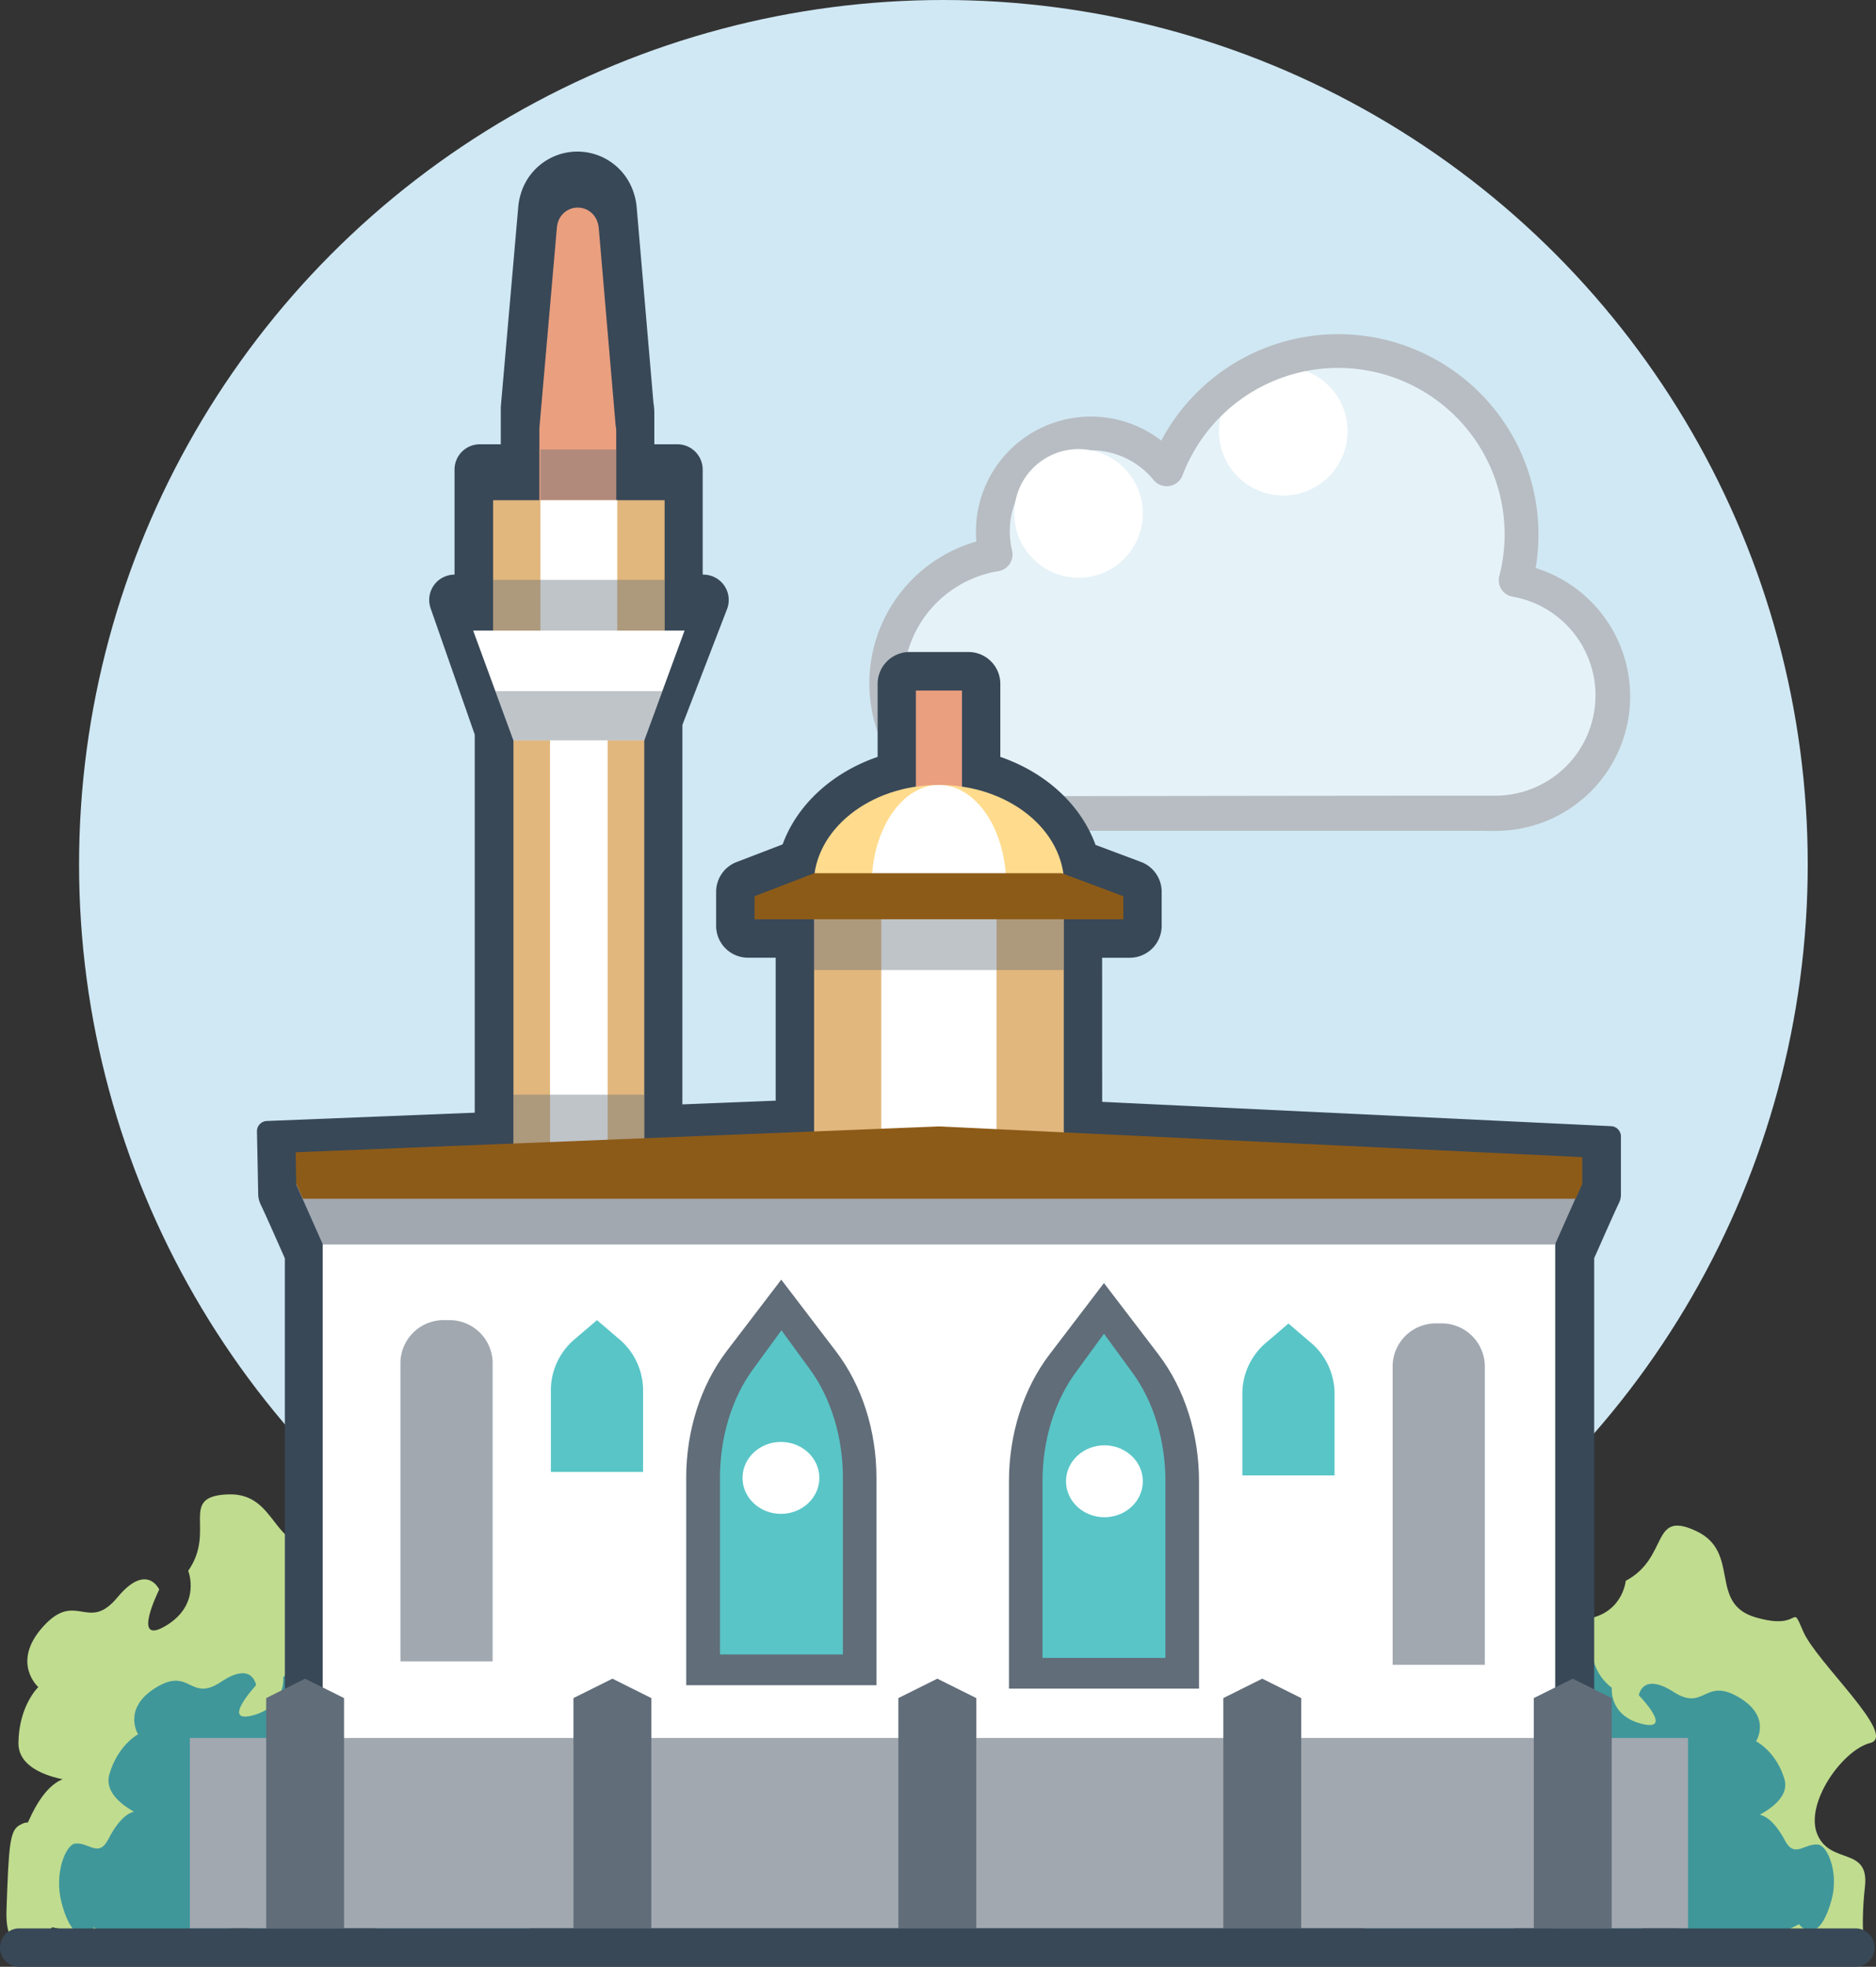
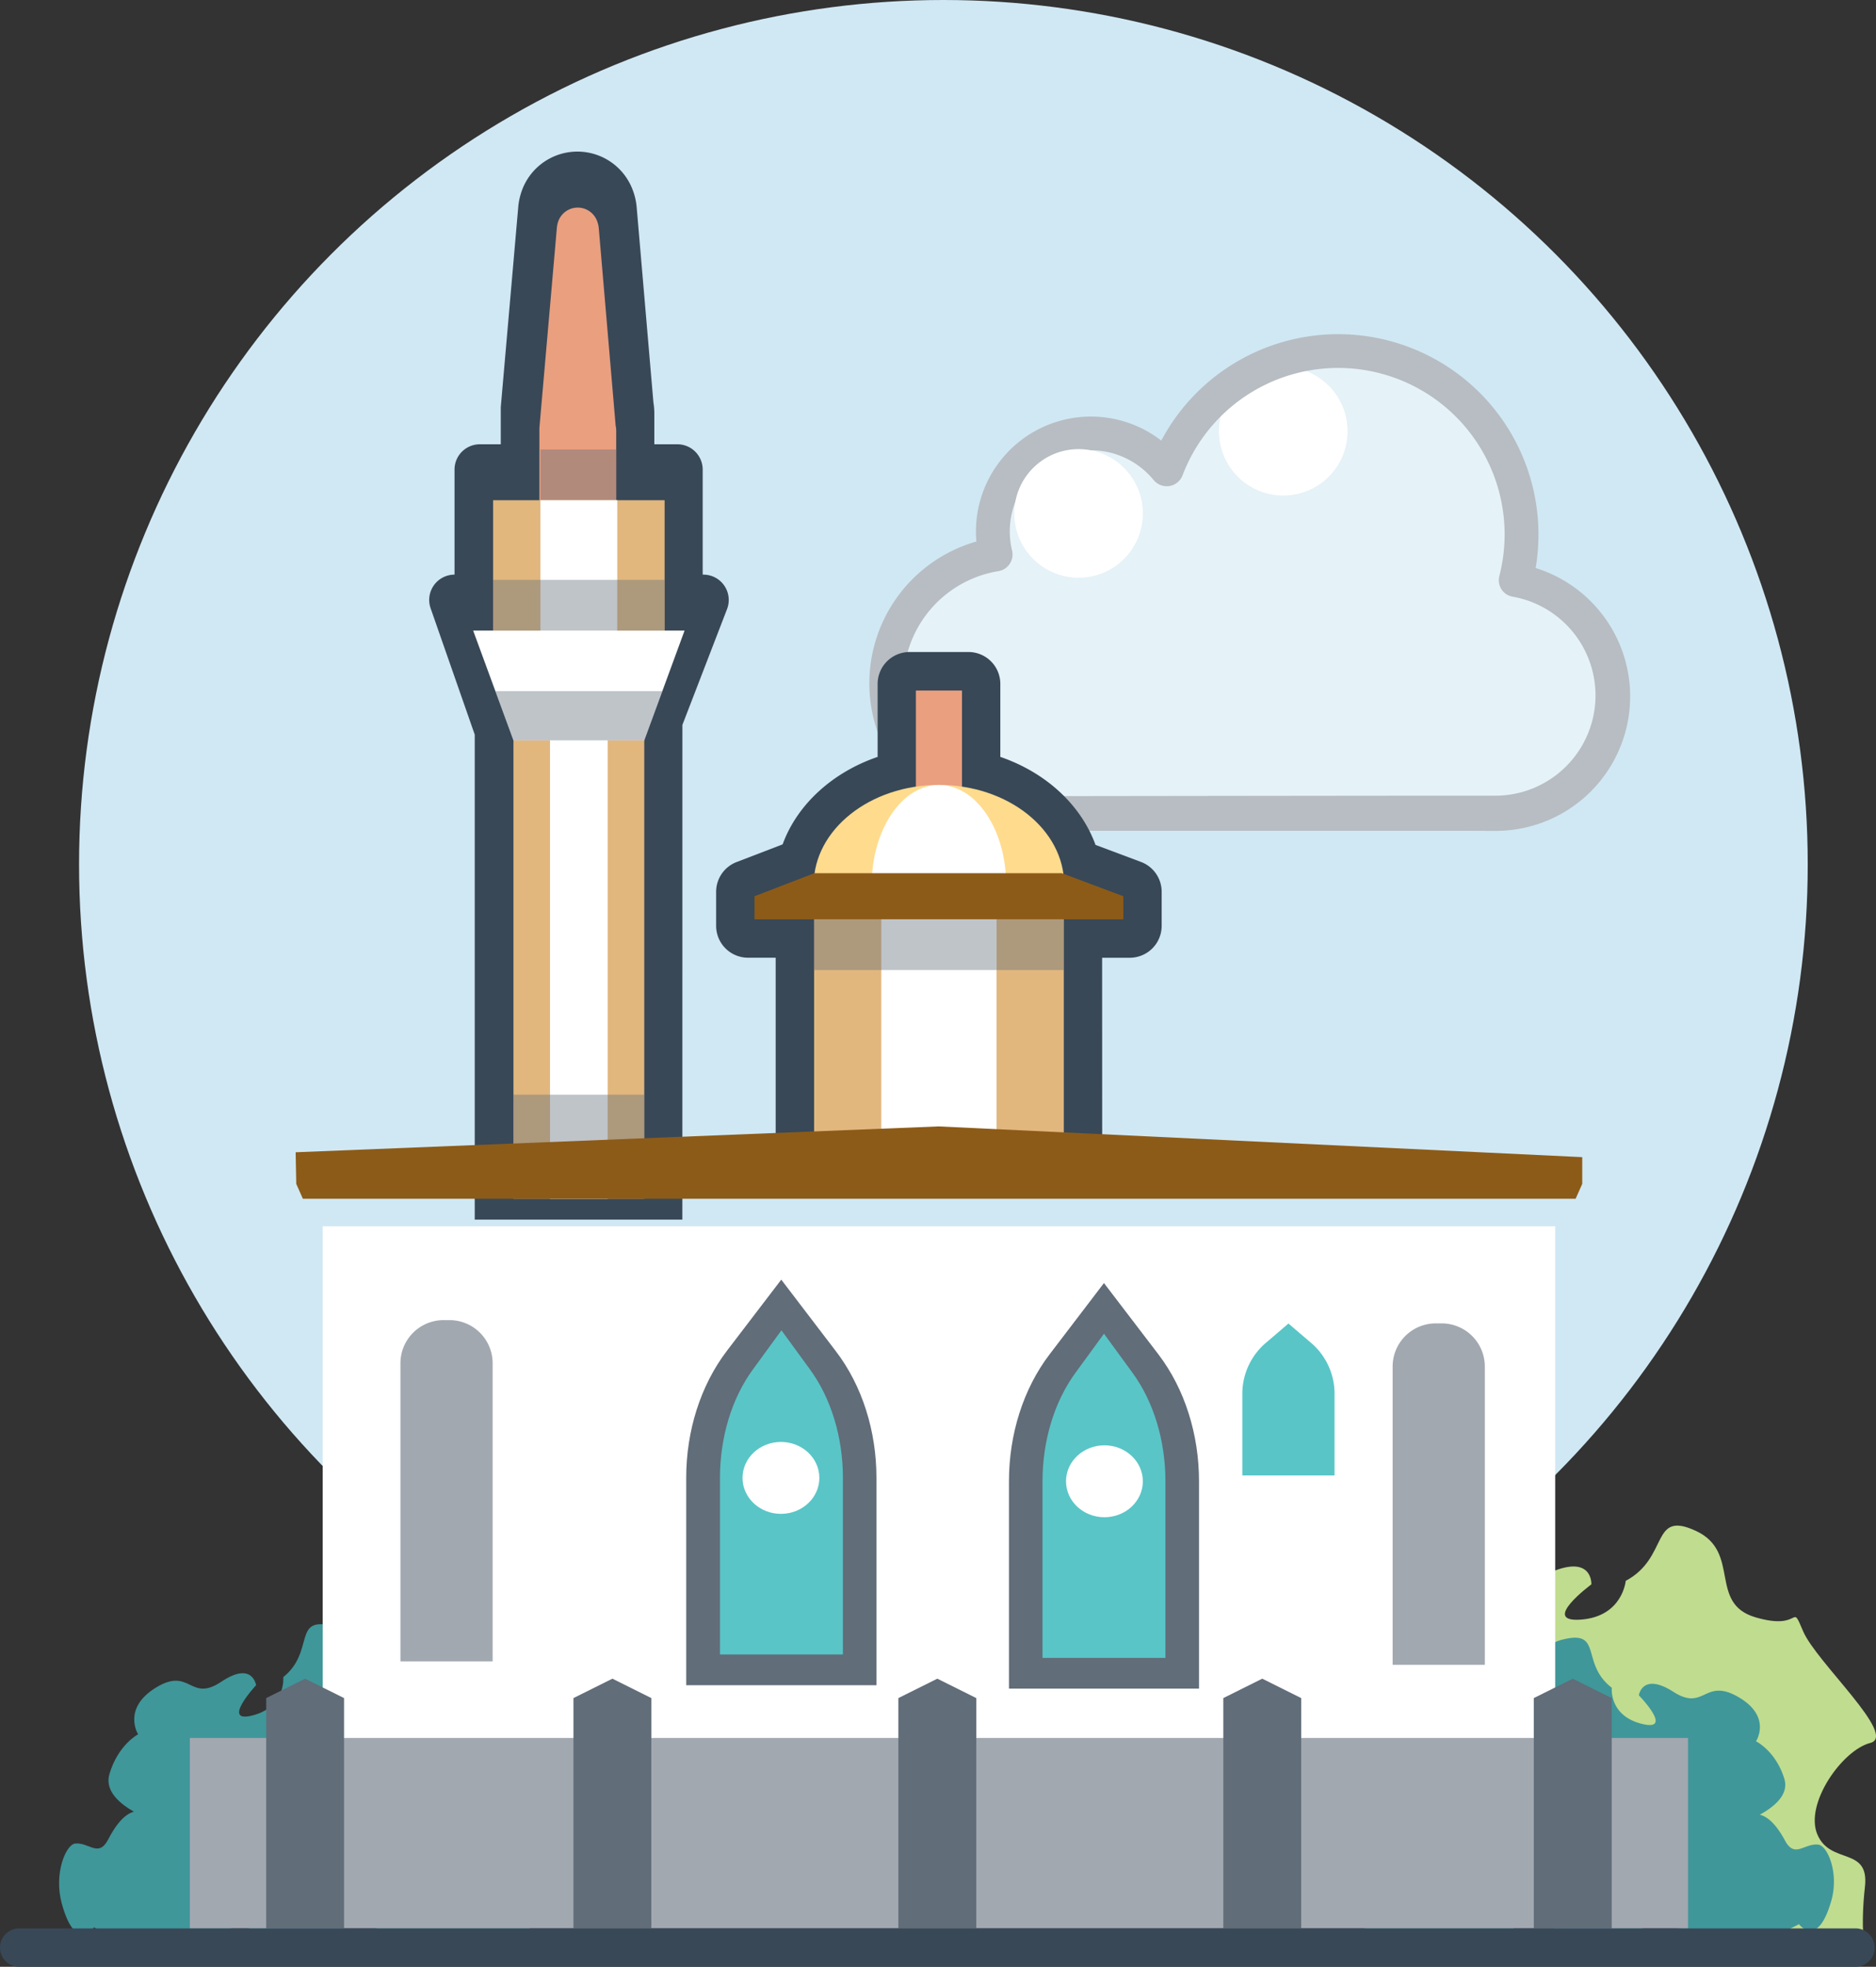
<svg xmlns="http://www.w3.org/2000/svg" width="488.35" height="511.94" viewBox="0 0 488.35 511.94">
  <rect x="0" y="0" width="488.35" height="511.94" fill="#333333" stroke="none" />
  <circle cx="245.58" cy="225" r="225" fill="#d0e8f4" />
  <path d="M424.65,186.14a30.5,30.5,0,0,1-30.33,30.47c-.12,0-.25-.22-.37-.22H269.65c-.37,0-.74.22-1.11.21a33.94,33.94,0,0,1-4.47-67.42A25.52,25.52,0,0,1,308.62,127a47.74,47.74,0,0,1,90.84,28.9A30.7,30.7,0,0,1,424.65,186.14Z" transform="translate(-4.9 -4.87)" fill="#e5f2f8" />
  <circle cx="334.05" cy="112.24" r="16.74" fill="#fff" />
  <path d="M385.14,221.11l-116.74,0a38.39,38.39,0,0,1-9.33-75.29c-.08-.86-.12-1.73-.12-2.59a29.94,29.94,0,0,1,48.25-23.68A52.13,52.13,0,0,1,405.38,144a51.83,51.83,0,0,1-.73,8.72,35,35,0,0,1-10.28,68.42Zm-116.51-9c2.48,0,87.31-.13,116.51-.13h9.16a26.1,26.1,0,0,0,4.38-51.8,4.34,4.34,0,0,1-3.48-5.38,43.33,43.33,0,0,0-82.46-26.22,4.41,4.41,0,0,1-7.53,1.24,21.11,21.11,0,0,0-36.86,18.33,4.39,4.39,0,0,1-3.56,5.38,29.49,29.49,0,0,0,3.84,58.58Z" transform="translate(-4.9 -4.87)" fill="#b7bdc2" />
  <path d="M379.64,453.51s-15.75-8.62-11.29-17.28,11.24-10.65,11.24-10.65-3.54-9,8.37-13.5,9.55,6.8,20.57,2.05,10.63,3.13,10.63,3.13-13.52,10-2.69,9.17,11.63-10.09,11.63-10.09c11.4-6.07,6.39-18.51,18.26-13s3.12,18.86,15.53,22.5,9-4.34,12.4,3.65,24.74,27.2,17.46,29.05S474.57,474.4,478,482.39s13.56,3,12.37,13.6-.05,16.55-.05,16.55l-8.86-2.6-10.63-3.13-6.13,4.49-17.91-4.57c-2.62-10.74-14.71-8.92-14.71-8.92s-11.4,6.05-19.37,3.71-10.52-10.07-10.52-10.07-5.74-.11-16.3-.22-2-3.15-11.28-.9S354.48,483,354.48,483s-16.74,5.06-8.62-9.51,10.09-18,13-18.11,1.58.94,2.93-.13C375.7,444.15,379.64,453.51,379.64,453.51Z" transform="translate(-4.9 -4.87)" fill="#c0dc8f" />
  <path d="M457.61,479.54s14-4.39,11.78-11.66-7.38-9.77-7.38-9.77,4.25-6.42-4.62-11.54-8.75,3.87-16.87-1.33-9,.9-9,.9,9.32,9.57.74,7.42-7.78-9.39-7.78-9.39c-8.23-6.27-2.26-15.11-12.66-12.58s-5.46,14-16,15.08-6.54-4.6-10.54,1.05-24.15,17.38-18.59,19.83S378,482.17,374,487.82s-11.38.37-12.08,8.69-2.54,12.71-2.54,12.71l7.53-.75,9-.89,4.23,4.31,15.12-1c3.79-7.87,13.23-4.77,13.23-4.77s8.23,6.25,15,5.58a13.87,13.87,0,0,0,10-6.24s4.64.72,13.15,2.13,2.07-2.14,9.22.91,17.34-2.79,17.34-2.79,4.82,6.51,8.41-6.08c2.08-7.28-1-14.38-3.41-14.63-3.64-.38-6.09,3.63-8.61-1C463,471.72,457.61,479.54,457.61,479.54Z" transform="translate(-4.9 -4.87)" fill="#3f979a" />
-   <path d="M27.6,468.82s-18-.52-17.9-10.27S14.87,444,14.87,444s-7.24-6.43,1.33-15.83,11.6,1.72,19.26-7.51,10.89-2.05,10.89-2.05-7.51,15,1.77,9.4,5.77-14.28,5.77-14.28c7.41-10.58-2.71-19.39,10.35-19.89s11.35,15.38,24.06,13,6-7.94,12.71-2.39,34.39,13,28.74,18-8.08,22-1.4,27.52,13.44-3.5,17.2,6.5S153,471.14,153,471.14l-9.08,1.71-10.89,2-3.42,6.78-18,4.06c-7.21-8.37-17.15-1.27-17.15-1.27S87,495,78.87,496.58s-14-4.2-14-4.2-5.16,2.51-14.62,7.21-3.17-1.91-10.46,4.32-21.26,2.61-21.26,2.61S6,518.63,6.59,502s.82-20.6,3.37-22.05,1.83.12,2.54-1.45C19.84,462.27,27.6,468.82,27.6,468.82Z" transform="translate(-4.9 -4.87)" fill="#c0dc8f" />
  <path d="M45.16,478.85S31.1,474.3,33.39,466.62s7.46-10.33,7.46-10.33-4.24-6.75,4.69-12.19,8.76,4,16.94-1.48,9.08.89,9.08.89-9.4,10.14-.78,7.83,7.86-9.94,7.86-9.94c8.29-6.64,2.34-15.93,12.76-13.32s5.41,14.77,16,15.82S114,439,118,445s24.15,18.2,18.55,20.81-11.45,15.47-7.46,21.4,11.42.34,12.08,9.1,2.49,13.39,2.49,13.39l-7.56-.75L127,508l-4.27,4.56-15.18-.95c-3.76-8.28-13.24-5-13.24-5s-8.29,6.63-15.1,6-10-6.53-10-6.53-4.66.78-13.21,2.31-2.06-2.24-9.26,1-17.38-2.85-17.38-2.85-4.87,6.88-8.42-6.37c-2.05-7.66,1.11-15.16,3.5-15.44,3.65-.41,6.09,3.8,8.64-1.11C39.8,470.64,45.16,478.85,45.16,478.85Z" transform="translate(-4.9 -4.87)" fill="#3f979a" />
-   <path d="M419.89,470.14H79.05V332.39c-.46-1-4.64-10.57-6.29-14a6.55,6.55,0,0,1-.65-2.72c-.08-4.47-.22-11.5-.32-16.3a2.67,2.67,0,0,1,2.56-2.72l175-7L424.3,298a2.68,2.68,0,0,1,2.55,2.68V315.9a4.66,4.66,0,0,1-.47,2c-1.52,3.17-6,13.39-6.49,14.45Z" transform="translate(-4.9 -4.87)" fill="#384857" />
  <path d="M182.53,322.32H128.48V196.08L117,163.21a6.59,6.59,0,0,1,6.22-8.77h0V127.1a6.59,6.59,0,0,1,6.59-6.59h5.45l0-9.67,4.54-52a16.1,16.1,0,0,1,.6-3.27,15.37,15.37,0,0,1,29.17-1.34,16.51,16.51,0,0,1,1.08,4.75L175,109.68a16.92,16.92,0,0,1,.23,2.75v8.08h6a6.59,6.59,0,0,1,6.59,6.59v27.34H188a6.6,6.6,0,0,1,6.15,9l-11.61,30.11Z" transform="translate(-4.9 -4.87)" fill="#384857" />
  <path d="M165.31,163.39h-20V116.28l4.54-52a6.66,6.66,0,0,1,.21-1.25,5.38,5.38,0,0,1,10.3-.55,6.86,6.86,0,0,1,.42,1.92l4.38,51.23a6.78,6.78,0,0,1,.15,1.42Z" transform="translate(-4.9 -4.87)" fill="#ea9f7f" />
  <rect x="140.68" y="116.99" width="19.72" height="16.64" fill="#616d79" opacity="0.4" />
  <rect x="133.66" y="175.5" width="34.05" height="136.52" fill="#e1b77e" />
  <rect x="143.18" y="175.5" width="15" height="136.52" fill="#fff" />
  <rect x="128.37" y="130.2" width="44.64" height="37.59" fill="#e1b77e" />
  <rect x="140.68" y="130.2" width="20" height="37.59" fill="#fff" />
  <polygon points="167.71 192.71 133.66 192.71 123.17 164.14 178.2 164.14 167.71 192.71" fill="#fff" />
  <rect x="128.37" y="150.93" width="44.64" height="13.21" fill="#616d79" opacity="0.4" />
  <rect x="133.66" y="284.93" width="34.05" height="13.21" fill="#616d79" opacity="0.4" />
  <polygon points="167.71 192.71 133.66 192.71 128.95 179.9 172.41 179.9 167.71 192.71" fill="#616d79" opacity="0.4" />
  <path d="M291.82,316.79h-85V254.15h-7.2a8.3,8.3,0,0,1-8.3-8.3V237a8.29,8.29,0,0,1,5.31-7.74l12-4.61c3.77-10.35,12.94-18.73,24.73-22.77v-19a8.31,8.31,0,0,1,8.3-8.3H257a8.3,8.3,0,0,1,8.3,8.3v19c11.84,4.06,21,12.49,24.78,22.91l11.83,4.43a8.3,8.3,0,0,1,5.39,7.77v8.87a8.3,8.3,0,0,1-8.3,8.3h-7.2Z" transform="translate(-4.9 -4.87)" fill="#384857" />
  <rect x="238.42" y="179.74" width="12" height="28" fill="#ea9f7f" />
  <rect x="211.92" y="233.62" width="65" height="68.3" fill="#e1b77e" />
  <rect x="229.42" y="233.62" width="30" height="68.3" fill="#fff" />
  <path d="M216.72,235.18c0-14.33,14.6-26,32.6-26s32.6,11.62,32.6,26Z" transform="translate(-4.9 -4.87)" fill="#ffdb8d" />
  <path d="M231.82,235.18c0-14.33,7.84-26,17.5-26s17.5,11.62,17.5,26Z" transform="translate(-4.9 -4.87)" fill="#fff" />
  <polygon points="292.42 239.28 244.42 239.28 196.41 239.28 196.41 233.28 211.97 227.29 244.42 227.29 276.42 227.29 292.42 233.28 292.42 239.28" fill="#8d5b18" />
  <rect x="211.82" y="239.28" width="65.1" height="13.21" fill="#616d79" opacity="0.4" />
  <rect x="84" y="319.18" width="320.84" height="134.5" fill="#fff" />
-   <polygon points="404.79 323.92 84.04 323.92 77.04 308.15 411.8 308.15 404.79 323.92" fill="#a1a8b0" />
  <path d="M115.51,343.61H117a11.24,11.24,0,0,1,11.24,11.24v77.58a0,0,0,0,1,0,0h-24a0,0,0,0,1,0,0V354.86A11.24,11.24,0,0,1,115.51,343.61Z" fill="#a1a8b0" />
-   <path d="M172.3,388h-24V366.47a17.44,17.44,0,0,1,6.42-13.21l5.58-4.77,5.58,4.77a17.47,17.47,0,0,1,6.42,13.21V388Z" transform="translate(-4.9 -4.87)" fill="#59c5c7" />
  <polygon points="410.16 312.02 243.35 312.02 78.84 312.02 77.12 308.15 76.96 299.92 244.35 293.19 411.88 301.19 411.88 308.15 410.16 312.02" fill="#8d5b18" />
  <path d="M191.58,435.51h33.47v-46c0-10.54-3.21-20.66-9-28.18l-7.78-10.2-7.79,10.2c-5.73,7.52-8.95,17.64-8.95,28.18v46Z" transform="translate(-4.9 -4.87)" fill="#616d79" stroke="#616d79" stroke-miterlimit="10" stroke-width="16" />
  <path d="M192.32,435.51h32v-46c0-10.54-3.08-20.66-8.56-28.18l-7.44-10.2-7.44,10.2c-5.49,7.52-8.56,17.64-8.56,28.18v46Z" transform="translate(-4.9 -4.87)" fill="#59c5c7" />
  <ellipse cx="203.29" cy="384.68" rx="10" ry="9.36" fill="#fff" />
  <path d="M367.43,349.37h24a0,0,0,0,1,0,0V427a11.24,11.24,0,0,1-11.24,11.24h-1.52A11.24,11.24,0,0,1,367.43,427V349.37A0,0,0,0,1,367.43,349.37Z" transform="translate(753.95 782.7) rotate(-180)" fill="#a1a8b0" />
  <path d="M328.3,388.91h24V367.35a17.42,17.42,0,0,0-6.41-13.2l-5.59-4.78-5.58,4.78a17.43,17.43,0,0,0-6.42,13.2v21.56Z" transform="translate(-4.9 -4.87)" fill="#59c5c7" />
  <path d="M309,436.4H275.55v-46c0-10.54,3.21-20.67,8.95-28.18l7.78-10.2,7.79,10.2c5.74,7.51,8.95,17.64,8.95,28.18v46Z" transform="translate(-4.9 -4.87)" fill="#616d79" stroke="#616d79" stroke-miterlimit="10" stroke-width="16" />
  <path d="M308.28,436.4h-32v-46c0-10.54,3.08-20.67,8.56-28.18l7.44-10.2,7.45,10.2c5.48,7.51,8.55,17.64,8.55,28.18v46Z" transform="translate(-4.9 -4.87)" fill="#59c5c7" />
  <ellipse cx="287.5" cy="385.56" rx="10" ry="9.36" fill="#fff" />
  <rect x="49.42" y="452.37" width="390" height="49.57" fill="#a1a8b0" />
  <polygon points="419.55 501.94 409.41 501.94 399.27 501.94 399.27 471.96 399.27 441.99 409.41 436.94 419.55 441.99 419.55 471.96 419.55 501.94" fill="#616d79" />
  <polygon points="89.56 501.94 79.42 501.94 69.29 501.94 69.29 471.96 69.29 441.99 79.42 436.94 89.56 441.99 89.56 471.96 89.56 501.94" fill="#616d79" />
  <polygon points="169.55 501.94 159.42 501.94 149.28 501.94 149.28 471.96 149.28 441.99 159.42 436.94 169.55 441.99 169.55 471.96 169.55 501.94" fill="#616d79" />
  <polygon points="338.72 501.94 328.58 501.94 318.45 501.94 318.45 471.96 318.45 441.99 328.58 436.94 338.72 441.99 338.72 471.96 338.72 501.94" fill="#616d79" />
  <polygon points="254.14 501.94 244 501.94 233.86 501.94 233.86 471.96 233.86 441.99 244 436.94 254.14 441.99 254.14 471.96 254.14 501.94" fill="#616d79" />
  <path d="M487.9,516.81H9.9a5,5,0,0,1,0-10h478a5,5,0,1,1,0,10Z" transform="translate(-4.9 -4.87)" fill="#384857" />
  <circle cx="280.77" cy="133.64" r="16.74" fill="#fff" />
</svg>